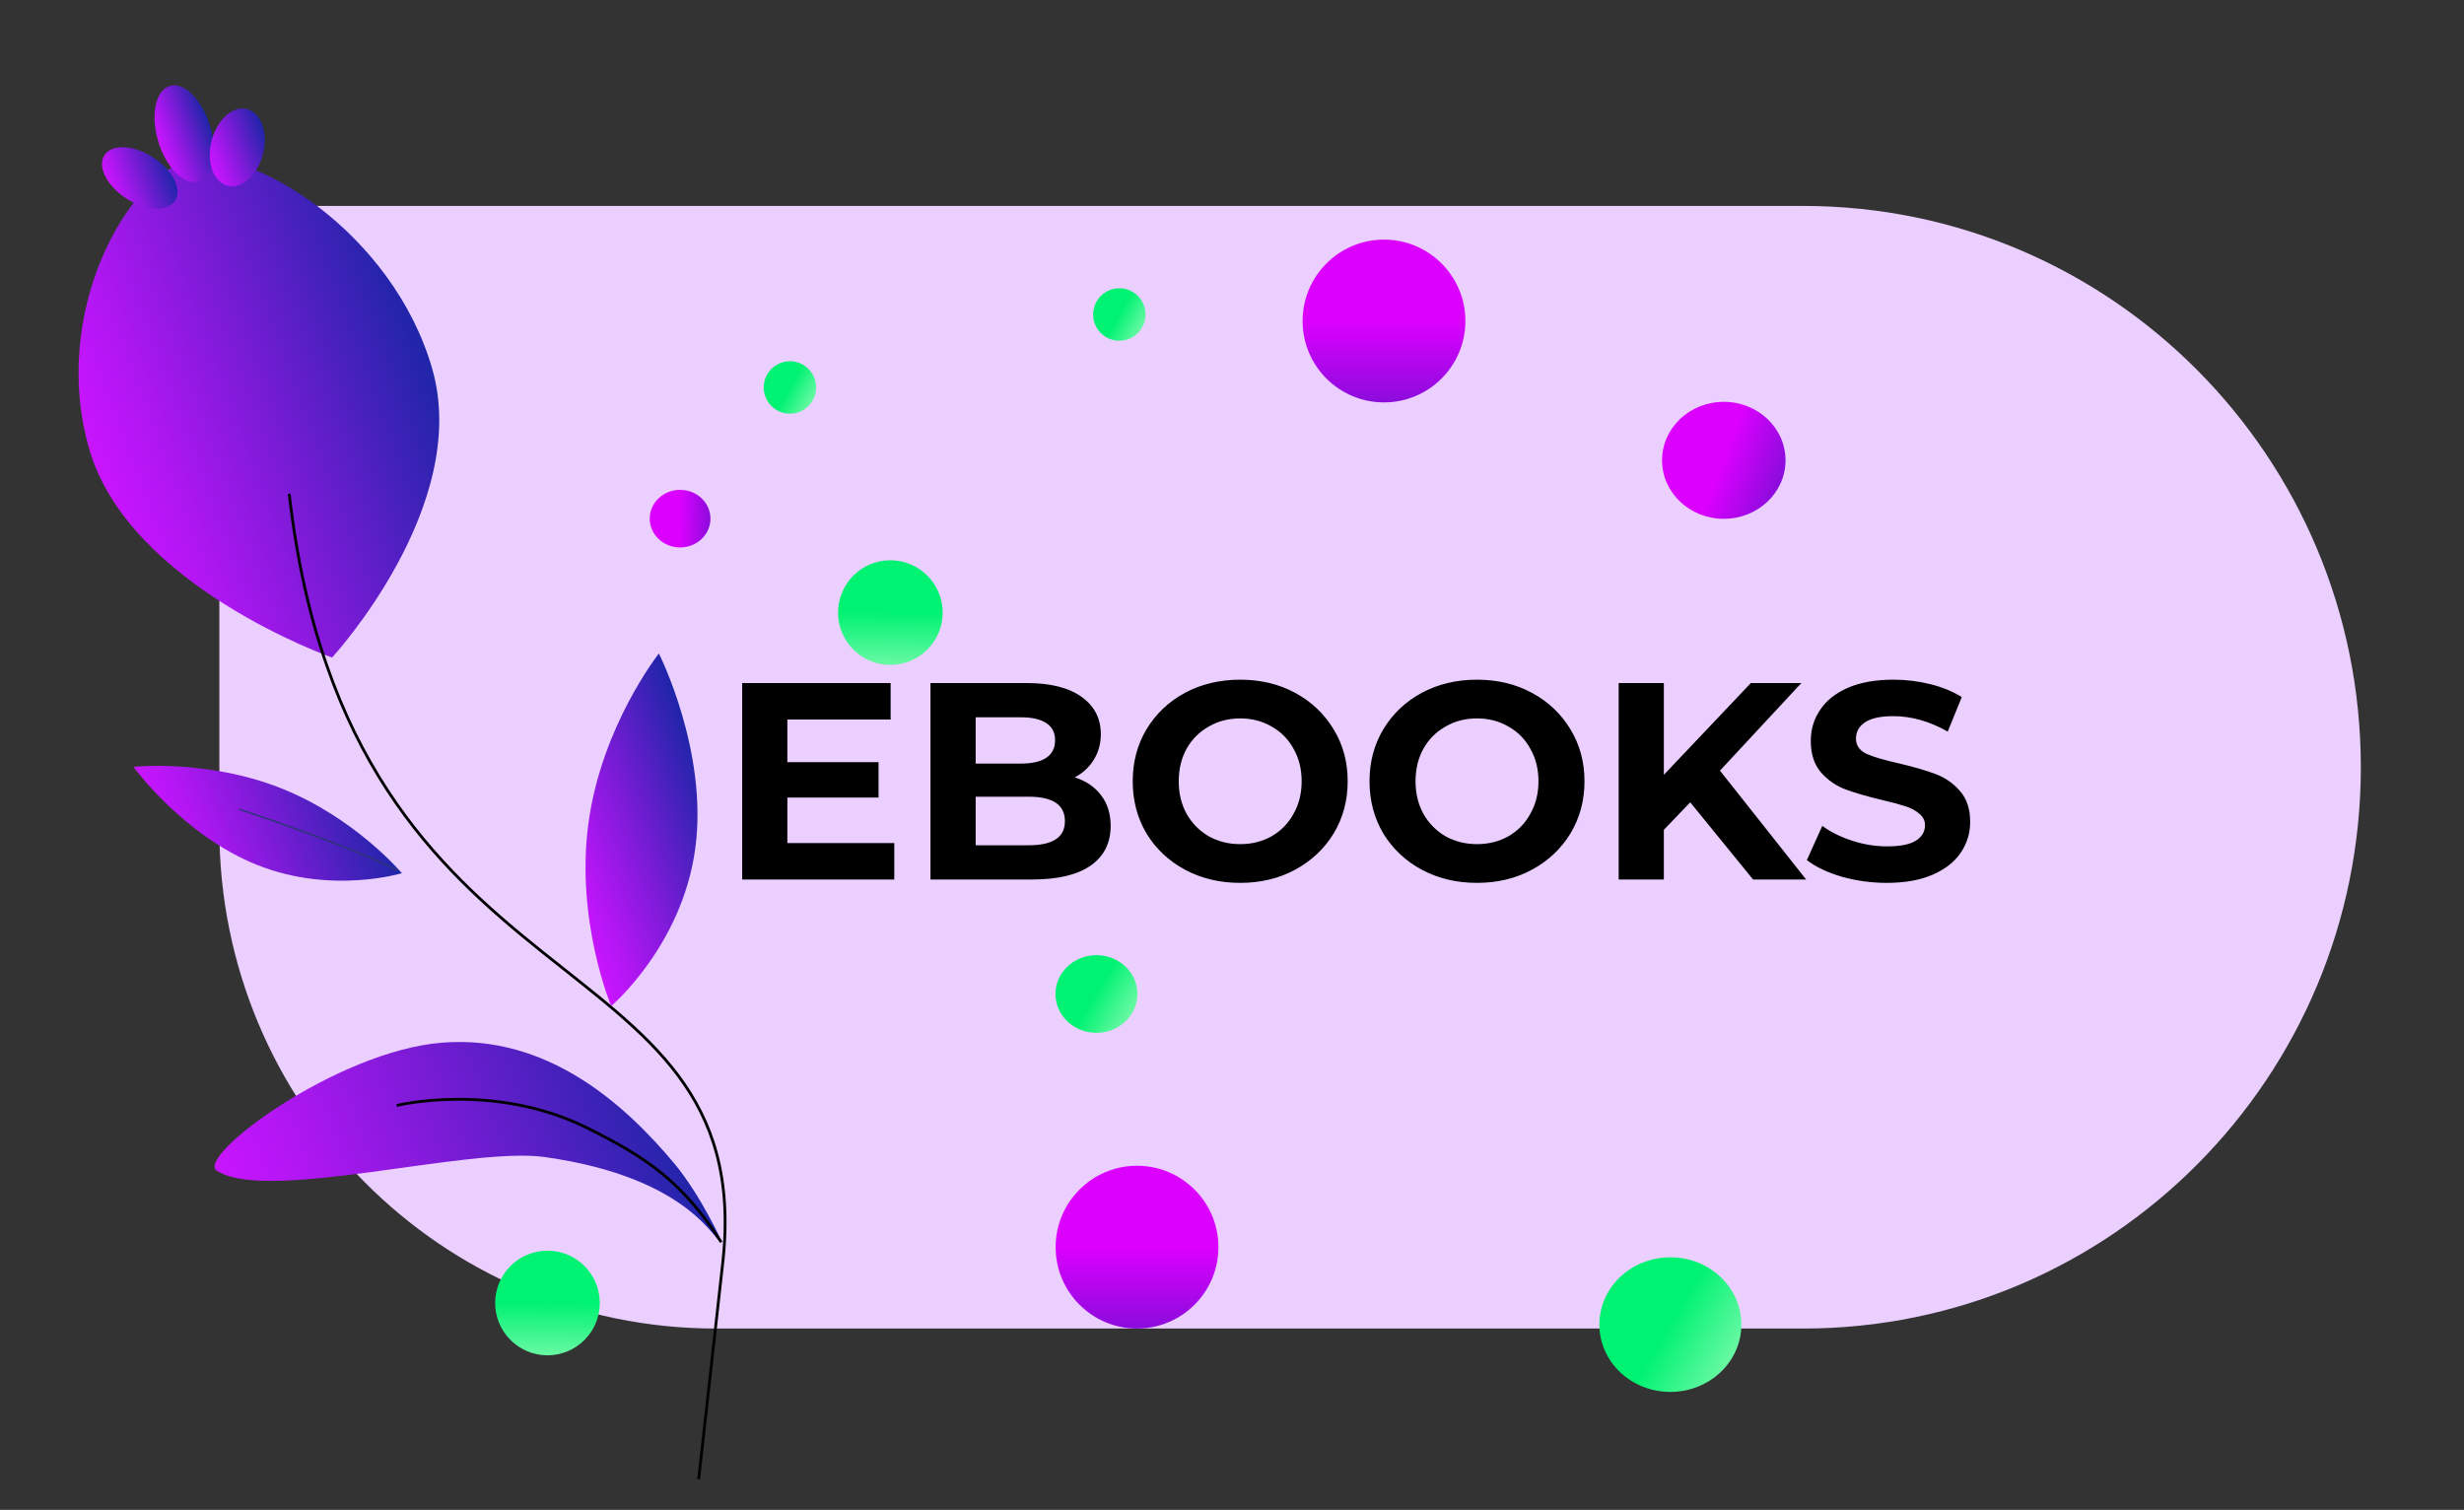
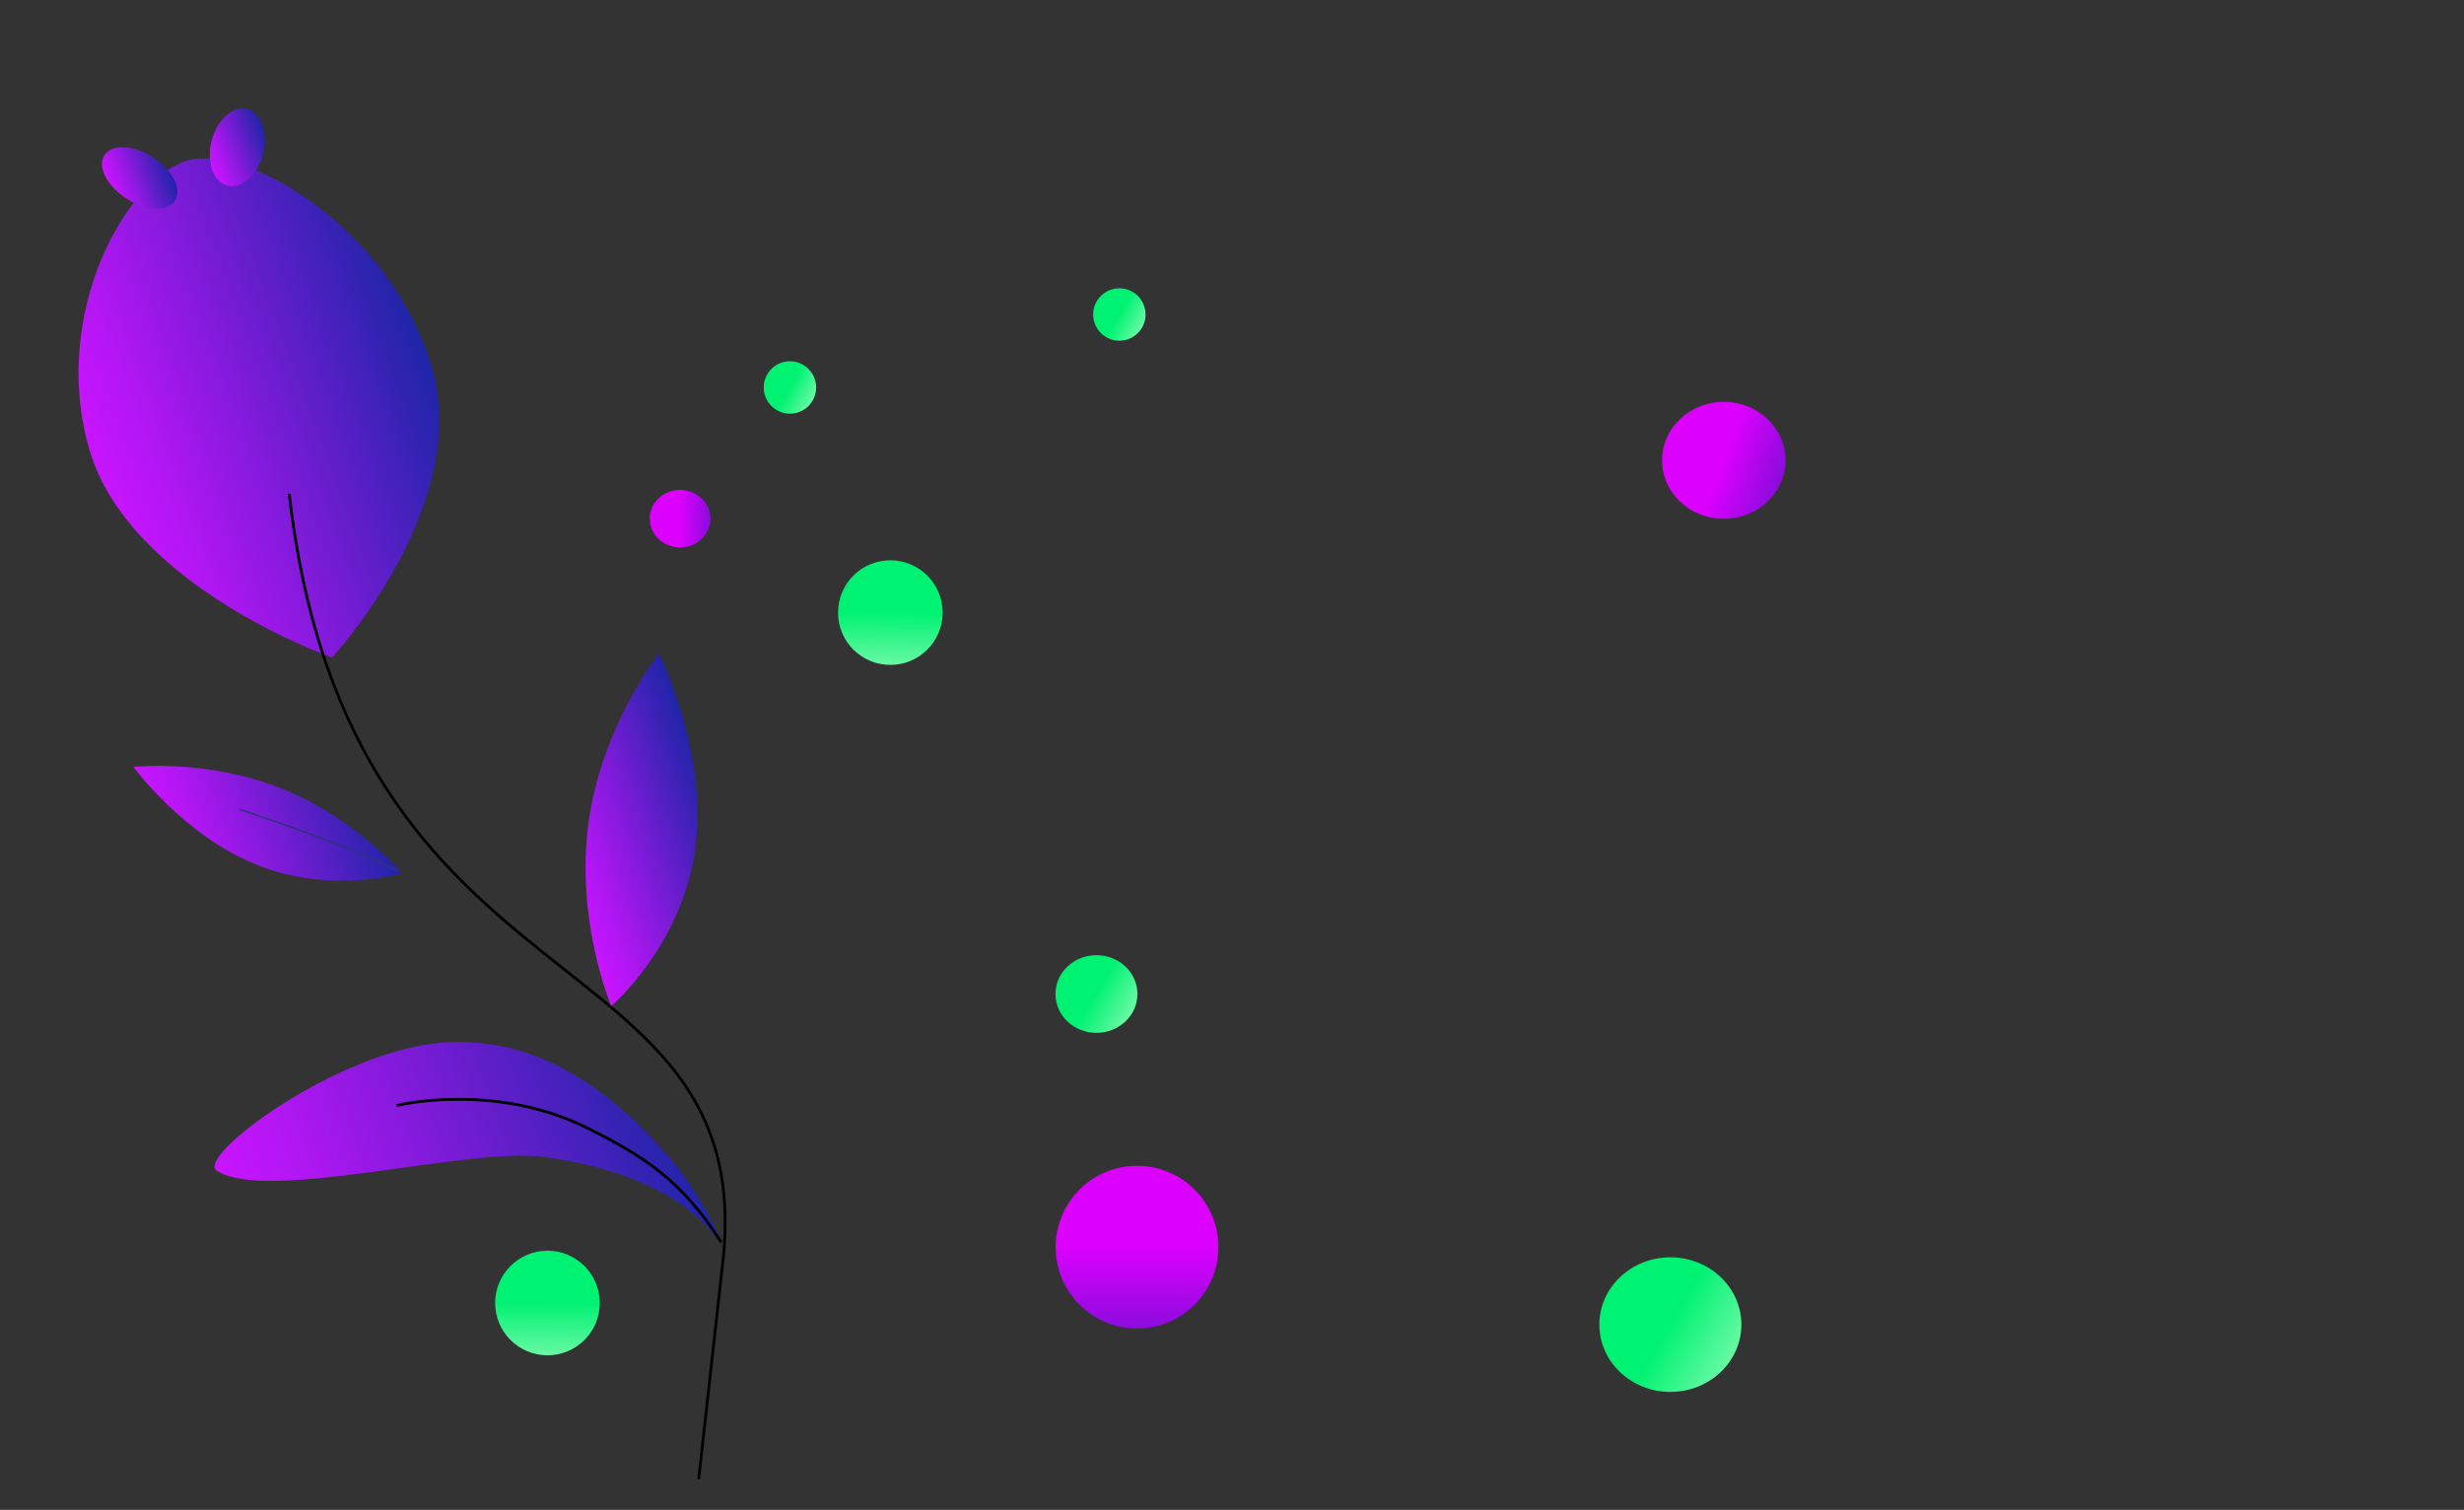
<svg xmlns="http://www.w3.org/2000/svg" xmlns:xlink="http://www.w3.org/1999/xlink" id="Layer_1" viewBox="0 0 439 269">
  <rect x="0" y="0" width="439" height="269" fill="#333333" stroke="none" />
  <defs>
    <style>.cls-1{stroke:#2e3379;stroke-linecap:round;stroke-width:.27px;}.cls-1,.cls-2{fill:none;stroke-miterlimit:10;}.cls-3{fill:url(#linear-gradient);}.cls-4{fill:#eacfff;}.cls-5{fill:url(#linear-gradient-8);}.cls-6{fill:url(#linear-gradient-9);}.cls-7{fill:url(#linear-gradient-3);}.cls-8{fill:url(#linear-gradient-4);}.cls-9{fill:url(#linear-gradient-2);}.cls-10{fill:url(#linear-gradient-6);}.cls-11{fill:url(#linear-gradient-7);}.cls-12{fill:url(#linear-gradient-5);}.cls-13{fill:url(#linear-gradient-14);}.cls-14{fill:url(#linear-gradient-15);}.cls-15{fill:url(#linear-gradient-16);}.cls-16{fill:url(#linear-gradient-17);}.cls-17{fill:url(#linear-gradient-13);}.cls-18{fill:url(#linear-gradient-12);}.cls-19{fill:url(#linear-gradient-10);}.cls-20{fill:url(#linear-gradient-11);}.cls-2{stroke:#000;stroke-width:.5px;}</style>
    <linearGradient id="linear-gradient" x1="-129.12" y1="-478.86" x2="-74.8" y2="-447.97" gradientTransform="translate(221.61 -368.2) rotate(9.25) scale(1 -1)" gradientUnits="userSpaceOnUse">
      <stop offset="0" stop-color="#c915ff" />
      <stop offset=".16" stop-color="#b416f4" />
      <stop offset=".48" stop-color="#7e1bd8" />
      <stop offset=".95" stop-color="#2824ad" />
      <stop offset="1" stop-color="#1e25a8" />
    </linearGradient>
    <linearGradient id="linear-gradient-2" x1="-134.75" y1="-429.16" x2="-124.94" y2="-423.48" xlink:href="#linear-gradient" />
    <linearGradient id="linear-gradient-3" x1="-127.51" y1="-419.66" x2="-119.1" y2="-414.89" xlink:href="#linear-gradient" />
    <linearGradient id="linear-gradient-4" x1="-118.41" y1="-421.01" x2="-108.74" y2="-415.34" xlink:href="#linear-gradient" />
    <linearGradient id="linear-gradient-5" x1="-105.68" y1="-544.99" x2="-72.27" y2="-526.15" xlink:href="#linear-gradient" />
    <linearGradient id="linear-gradient-6" x1="-37.01" y1="-534.05" x2="-10.93" y2="-519.35" xlink:href="#linear-gradient" />
    <linearGradient id="linear-gradient-7" x1="-79.74" y1="-613.46" x2="-9.82" y2="-574.04" xlink:href="#linear-gradient" />
    <linearGradient id="linear-gradient-8" x1="812.08" y1="503.98" x2="812.08" y2="493.15" gradientTransform="translate(639.09 -711.76) rotate(90.99) skewX(.1)" gradientUnits="userSpaceOnUse">
      <stop offset="0" stop-color="#dc00ff" />
      <stop offset="1" stop-color="#3b17b9" />
    </linearGradient>
    <linearGradient id="linear-gradient-9" x1="916.98" y1="344.99" x2="916.98" y2="323.12" gradientTransform="translate(956.77 -665.89) rotate(110.61) skewX(1.95)" xlink:href="#linear-gradient-8" />
    <linearGradient id="linear-gradient-10" x1="952.49" y1="253.88" x2="952.49" y2="228.89" gradientTransform="translate(1003.9 -467.52) rotate(120.37) skewX(2.61)" gradientUnits="userSpaceOnUse">
      <stop offset="0" stop-color="#00f272" />
      <stop offset="1" stop-color="#cfffd4" />
    </linearGradient>
    <linearGradient id="linear-gradient-11" x1="952.49" y1="253.88" x2="952.49" y2="239.46" gradientTransform="translate(901.65 -526.41) rotate(120.37) skewX(2.61)" xlink:href="#linear-gradient-10" />
    <linearGradient id="linear-gradient-12" x1="820.88" y1="-297.75" x2="820.88" y2="-326.75" gradientTransform="translate(1067.46 -240.57) rotate(-180)" xlink:href="#linear-gradient-8" />
    <linearGradient id="linear-gradient-13" x1="820.88" y1="-297.75" x2="820.88" y2="-326.75" gradientTransform="translate(1023.46 -75.57) rotate(-180)" xlink:href="#linear-gradient-8" />
    <linearGradient id="linear-gradient-14" x1="955.83" y1="266.43" x2="955.83" y2="257.1" gradientTransform="translate(837.75 -637.21) rotate(119.05)" xlink:href="#linear-gradient-10" />
    <linearGradient id="linear-gradient-15" x1="955.83" y1="266.43" x2="955.83" y2="257.1" gradientTransform="translate(896.44 -650.21) rotate(119.05)" xlink:href="#linear-gradient-10" />
    <linearGradient id="linear-gradient-16" x1="815.11" y1="-303.65" x2="815.11" y2="-322.29" gradientTransform="translate(978.04 -182.72) rotate(-179.17)" xlink:href="#linear-gradient-10" />
    <linearGradient id="linear-gradient-17" x1="815.11" y1="-303.65" x2="815.11" y2="-322.29" gradientTransform="translate(916.94 -59.72) rotate(-179.17)" xlink:href="#linear-gradient-10" />
  </defs>
-   <path class="cls-4" d="M39.08,36.69H321.26c54.87,0,99.36,44.77,99.36,100h0c0,55.23-44.48,100-99.36,100H127.51c-48.84,0-88.43-39.85-88.43-89V36.69Z" />
  <g>
    <path class="cls-3" d="M77.01,65.72c7.02,24.47-17.85,51.43-17.85,51.43,0,0-36.26-12.72-43.28-37.2-7.02-24.47,7.03-48.74,17.85-51.43,10.83-2.69,36.26,12.72,43.28,37.2h0Z" />
    <path class="cls-9" d="M22.35,35.26c-3.44-2.29-5.08-5.75-3.68-7.71,1.41-1.97,5.34-1.7,8.77,.59,3.44,2.29,5.08,5.75,3.68,7.71-1.41,1.97-5.34,1.7-8.77-.59Z" />
-     <path class="cls-7" d="M35.2,32.38c-2.6,.59-5.77-2.76-7.09-7.49s-.28-9.04,2.31-9.63c2.6-.59,5.77,2.76,7.09,7.49,1.32,4.73,.28,9.04-2.31,9.63Z" />
    <path class="cls-8" d="M40.51,33.08c-2.52-.68-3.78-4.28-2.8-8.05,.98-3.76,3.81-6.26,6.34-5.58,2.52,.68,3.78,4.28,2.8,8.05-.98,3.76-3.81,6.26-6.34,5.58Z" />
    <path class="cls-2" d="M51.53,87.98c10.7,93.99,83.37,77.86,77.3,136.44l-4.35,39.09" />
    <path class="cls-12" d="M71.58,155.57s-12.48,3.8-25.68-1.44c-13.21-5.23-22.13-17.51-22.13-17.51,0,0,13.09-1.42,26.29,3.81,13.21,5.23,21.53,15.13,21.53,15.13h0Z" />
    <path class="cls-1" d="M42.73,144.21s19.22,6.29,28.06,10.86" />
    <path class="cls-10" d="M108.88,179.25s12.64-10.71,14.99-28.06c2.35-17.34-6.48-34.76-6.48-34.76,0,0-10.21,12.89-12.55,30.24-2.35,17.35,4.06,32.58,4.06,32.58h0Z" />
    <path class="cls-11" d="M128.56,221.16c-1,.82-4.93-11.32-31.56-15.03-13.56-1.89-49.47,8.25-58.38,2.43-3.8-2.48,21.25-21.29,40.14-22.8,18.89-1.51,32.7,11.17,41.29,21.42,4.8,5.73,8.52,13.98,8.52,13.98" />
    <path class="cls-2" d="M70.68,196.95s17.27-4.27,33.92,3.99c10.61,5.27,17.05,9.66,23.9,20.37" />
  </g>
  <ellipse class="cls-5" cx="121.17" cy="92.4" rx="5.41" ry="5.13" />
  <ellipse class="cls-6" cx="307.12" cy="82.01" rx="11" ry="10.42" />
  <ellipse class="cls-19" cx="297.6" cy="235.99" rx="12.65" ry="11.99" />
  <ellipse class="cls-20" cx="195.35" cy="177.09" rx="7.3" ry="6.92" />
-   <circle class="cls-18" cx="246.58" cy="57.19" r="14.5" />
  <circle class="cls-17" cx="202.58" cy="222.19" r="14.5" />
  <circle class="cls-13" cx="140.74" cy="69.03" r="4.67" />
  <circle class="cls-14" cx="199.43" cy="56.03" r="4.67" />
  <circle class="cls-15" cx="158.63" cy="109.14" r="9.32" />
  <circle class="cls-16" cx="97.54" cy="232.14" r="9.32" />
-   <path d="M159.33,150.19v6.5h-27.1v-35h26.45v6.5h-18.4v7.6h16.25v6.3h-16.25v8.1h19.05Zm32.15-11.7c2,.63,3.57,1.7,4.7,3.2,1.13,1.47,1.7,3.28,1.7,5.45,0,3.07-1.2,5.43-3.6,7.1-2.37,1.63-5.83,2.45-10.4,2.45h-18.1v-35h17.1c4.27,0,7.53,.82,9.8,2.45,2.3,1.63,3.45,3.85,3.45,6.65,0,1.7-.42,3.22-1.25,4.55-.8,1.33-1.93,2.38-3.4,3.15Zm-17.65-10.7v8.25h8.05c2,0,3.52-.35,4.55-1.05,1.03-.7,1.55-1.73,1.55-3.1s-.52-2.38-1.55-3.05c-1.03-.7-2.55-1.05-4.55-1.05h-8.05Zm9.45,22.8c2.13,0,3.73-.35,4.8-1.05,1.1-.7,1.65-1.78,1.65-3.25,0-2.9-2.15-4.35-6.45-4.35h-9.45v8.65h9.45Zm37.68,6.7c-3.63,0-6.92-.78-9.85-2.35-2.9-1.57-5.18-3.72-6.85-6.45-1.63-2.77-2.45-5.87-2.45-9.3s.82-6.52,2.45-9.25c1.67-2.77,3.95-4.93,6.85-6.5,2.93-1.57,6.22-2.35,9.85-2.35s6.9,.78,9.8,2.35c2.9,1.57,5.18,3.73,6.85,6.5,1.67,2.73,2.5,5.82,2.5,9.25s-.83,6.53-2.5,9.3c-1.67,2.73-3.95,4.88-6.85,6.45-2.9,1.57-6.17,2.35-9.8,2.35Zm0-6.9c2.07,0,3.93-.47,5.6-1.4,1.67-.97,2.97-2.3,3.9-4,.97-1.7,1.45-3.63,1.45-5.8s-.48-4.1-1.45-5.8c-.93-1.7-2.23-3.02-3.9-3.95-1.67-.97-3.53-1.45-5.6-1.45s-3.93,.48-5.6,1.45c-1.67,.93-2.98,2.25-3.95,3.95-.93,1.7-1.4,3.63-1.4,5.8s.47,4.1,1.4,5.8c.97,1.7,2.28,3.03,3.95,4,1.67,.93,3.53,1.4,5.6,1.4Zm42.19,6.9c-3.63,0-6.92-.78-9.85-2.35-2.9-1.57-5.18-3.72-6.85-6.45-1.63-2.77-2.45-5.87-2.45-9.3s.82-6.52,2.45-9.25c1.67-2.77,3.95-4.93,6.85-6.5,2.93-1.57,6.22-2.35,9.85-2.35s6.9,.78,9.8,2.35c2.9,1.57,5.18,3.73,6.85,6.5,1.67,2.73,2.5,5.82,2.5,9.25s-.83,6.53-2.5,9.3c-1.67,2.73-3.95,4.88-6.85,6.45-2.9,1.57-6.17,2.35-9.8,2.35Zm0-6.9c2.07,0,3.93-.47,5.6-1.4,1.67-.97,2.97-2.3,3.9-4,.97-1.7,1.45-3.63,1.45-5.8s-.48-4.1-1.45-5.8c-.93-1.7-2.23-3.02-3.9-3.95-1.67-.97-3.53-1.45-5.6-1.45s-3.93,.48-5.6,1.45c-1.67,.93-2.98,2.25-3.95,3.95-.93,1.7-1.4,3.63-1.4,5.8s.47,4.1,1.4,5.8c.97,1.7,2.28,3.03,3.95,4,1.67,.93,3.53,1.4,5.6,1.4Zm37.99-7.45l-4.7,4.9v8.85h-8.05v-35h8.05v16.35l15.5-16.35h9l-14.5,15.6,15.35,19.4h-9.45l-11.2-13.75Zm35.03,14.35c-2.77,0-5.45-.37-8.05-1.1-2.57-.77-4.63-1.75-6.2-2.95l2.75-6.1c1.5,1.1,3.28,1.98,5.35,2.65,2.07,.67,4.13,1,6.2,1,2.3,0,4-.33,5.1-1,1.1-.7,1.65-1.62,1.65-2.75,0-.83-.33-1.52-1-2.05-.63-.57-1.47-1.02-2.5-1.35-1-.33-2.37-.7-4.1-1.1-2.67-.63-4.85-1.27-6.55-1.9-1.7-.63-3.17-1.65-4.4-3.05-1.2-1.4-1.8-3.27-1.8-5.6,0-2.03,.55-3.87,1.65-5.5,1.1-1.67,2.75-2.98,4.95-3.95,2.23-.97,4.95-1.45,8.15-1.45,2.23,0,4.42,.27,6.55,.8,2.13,.53,4,1.3,5.6,2.3l-2.5,6.15c-3.23-1.83-6.47-2.75-9.7-2.75-2.27,0-3.95,.37-5.05,1.1-1.07,.73-1.6,1.7-1.6,2.9s.62,2.1,1.85,2.7c1.27,.57,3.18,1.13,5.75,1.7,2.67,.63,4.85,1.27,6.55,1.9,1.7,.63,3.15,1.63,4.35,3,1.23,1.37,1.85,3.22,1.85,5.55,0,2-.57,3.83-1.7,5.5-1.1,1.63-2.77,2.93-5,3.9-2.23,.97-4.95,1.45-8.15,1.45Z" />
</svg>